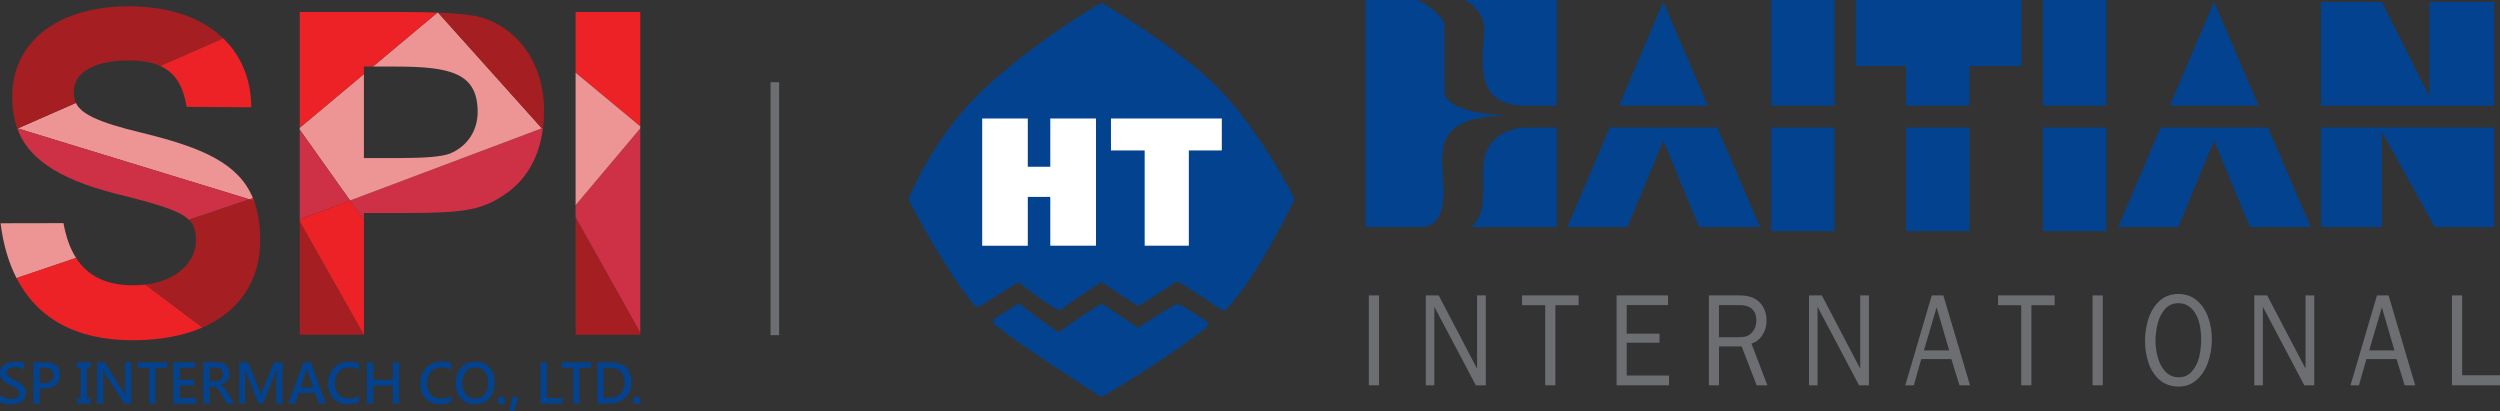
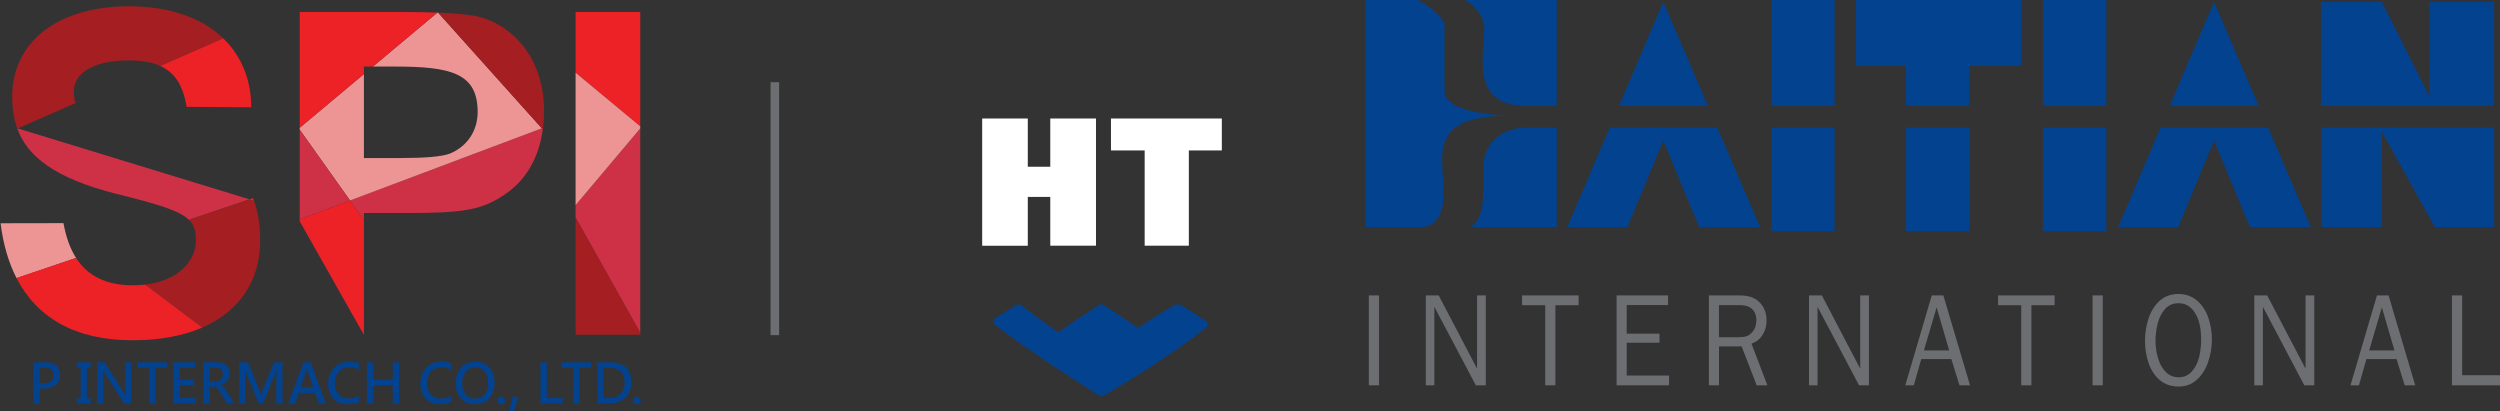
<svg xmlns="http://www.w3.org/2000/svg" width="298" height="49" viewBox="0 0 298 49" fill="none">
  <rect x="0" y="0" width="298" height="49" fill="#333333" stroke="none" />
  <g clip-path="url(#clip0_4027_712)">
    <path d="M76.318 1.432H68.61V8.665L76.318 15.061V1.432Z" fill="#EC2227" />
    <path d="M68.61 39.901H76.318V39.639L68.61 25.896V39.901Z" fill="#A51E22" />
    <path d="M68.61 24.456V25.896L76.318 39.638V15.309L68.61 24.456Z" fill="#CE3146" />
    <path d="M76.318 15.06L68.61 8.664V24.456L76.318 15.309V15.06Z" fill="#ED9595" />
    <path d="M64.587 15.295L64.707 15.43C64.714 15.366 64.721 15.302 64.728 15.238L64.587 15.295Z" fill="#EC2227" />
-     <path d="M35.727 39.902H43.37L35.727 26.379V39.902Z" fill="#A51E22" />
+     <path d="M35.727 39.902H43.37V39.902Z" fill="#A51E22" />
    <path d="M41.719 23.896L43.377 26.23V25.393H48.424C55.439 25.393 57.564 25.017 60.38 23.031C62.561 21.5 64.219 18.989 64.699 15.43L64.579 15.295L41.719 23.896Z" fill="#CE3146" />
    <path d="M64.586 15.294L52.221 1.502C52.193 1.502 52.164 1.502 52.136 1.502L44.45 7.934H47.104C53.802 7.934 56.936 8.742 56.936 13.358C56.936 15.564 55.715 17.443 53.64 18.301C52.68 18.677 50.661 18.84 47.577 18.84H43.377V8.827L35.727 15.23V15.457L41.726 23.896L64.586 15.294Z" fill="#ED9595" />
    <path d="M43.377 7.934H44.45L52.136 1.503C50.95 1.46 49.595 1.432 48.057 1.432H35.727V15.231L43.377 8.828V7.934Z" fill="#EC2227" />
    <path d="M64.734 15.238C64.812 14.607 64.854 13.948 64.854 13.253C64.854 7.232 61.452 3.205 57.203 2.027C56.251 1.779 54.599 1.602 52.227 1.51L64.593 15.302L64.734 15.238Z" fill="#A51E22" />
    <path d="M35.727 15.457V26.151L41.719 23.895L35.727 15.457Z" fill="#CE3146" />
    <path d="M35.727 26.151V26.378L43.37 39.901H43.377V26.23L41.719 23.896L35.727 26.151Z" fill="#EC2227" />
    <path d="M7.566 26.598L0.07 26.612C0.374 29.073 1.002 31.264 1.969 33.15L9.069 30.746C8.363 29.647 7.869 28.271 7.566 26.598Z" fill="#ED9595" />
-     <path d="M29.721 23.76L30.151 23.619C28.45 19.499 24.194 17.612 16.981 15.847C11.518 14.549 9.641 13.528 9.048 12.266L2.117 15.308L29.721 23.76Z" fill="#ED9595" />
    <path d="M9.041 12.273C8.851 11.869 8.794 11.436 8.794 10.961C8.794 8.38 11.716 7.203 15.281 7.203C16.848 7.203 18.104 7.409 19.106 7.862L26.609 4.565C24.152 2.197 20.369 0.75 15.33 0.75C6.98 0.75 1.454 4.941 1.454 11.5C1.454 12.862 1.631 14.124 2.047 15.287L2.118 15.308L9.041 12.273Z" fill="#A51E22" />
    <path d="M22.239 12.734L29.947 12.791C29.947 9.564 28.817 6.7 26.608 4.572L19.099 7.863C20.863 8.65 21.83 10.203 22.239 12.734Z" fill="#EC2227" />
    <path d="M2.047 15.287C2.054 15.301 2.061 15.316 2.061 15.33L2.118 15.308L2.047 15.287Z" fill="#EC2227" />
    <path d="M22.514 26.201C23.185 26.854 23.354 27.619 23.354 28.69C23.354 31.051 21.3 33.455 17.312 33.923L24.123 39.043C28.64 37.079 31.012 33.349 31.012 28.69C31.012 26.832 30.772 25.272 30.278 23.932L29.727 23.762L22.514 26.201Z" fill="#A51E22" />
    <path d="M29.721 23.761L30.271 23.931C30.229 23.825 30.194 23.718 30.151 23.619L29.721 23.761Z" fill="#EC2227" />
    <path d="M2.117 15.309L2.061 15.33C3.289 18.684 6.578 21.215 13.621 23.045C18.929 24.35 21.399 25.116 22.507 26.194L29.713 23.754L2.117 15.309Z" fill="#CE3146" />
    <path d="M15.859 34.008C12.732 34.008 10.488 32.951 9.069 30.746L1.969 33.143C4.375 37.83 8.9 40.56 15.802 40.56C19.091 40.56 21.872 40.021 24.116 39.043L17.306 33.923C16.854 33.98 16.367 34.008 15.859 34.008Z" fill="#EC2227" />
-     <path d="M0 47.084C0.374 47.389 0.812 47.545 1.313 47.545C1.955 47.545 2.28 47.325 2.28 46.879C2.28 46.751 2.244 46.63 2.174 46.531C2.103 46.425 2.004 46.34 1.884 46.262C1.764 46.184 1.525 46.063 1.172 45.886C0.734 45.673 0.431 45.461 0.254 45.241C0.085 45.021 0 44.766 0 44.475C0 44.049 0.162 43.716 0.494 43.475C0.826 43.234 1.249 43.113 1.764 43.113C2.251 43.113 2.618 43.17 2.866 43.291V44.071C2.569 43.865 2.195 43.759 1.743 43.759C1.454 43.759 1.228 43.815 1.052 43.936C0.875 44.049 0.79 44.212 0.79 44.418C0.79 44.602 0.854 44.751 0.981 44.872C1.108 44.992 1.383 45.148 1.793 45.347C2.273 45.574 2.611 45.801 2.795 46.035C2.978 46.262 3.07 46.531 3.07 46.829C3.07 47.276 2.908 47.609 2.59 47.85C2.273 48.084 1.835 48.205 1.27 48.205C1.066 48.205 0.833 48.176 0.579 48.127C0.332 48.063 0.141 47.992 0 47.907V47.084Z" fill="#03428E" />
    <path d="M4.735 46.304V48.106H3.987V43.191H5.455C6.006 43.191 6.429 43.319 6.719 43.574C7.015 43.83 7.156 44.205 7.156 44.695C7.156 45.184 6.98 45.581 6.634 45.879C6.288 46.177 5.851 46.319 5.335 46.304H4.735ZM4.735 43.83V45.673H5.272C5.999 45.673 6.359 45.361 6.359 44.73C6.359 44.135 6.013 43.83 5.314 43.83H4.735Z" fill="#03428E" />
    <path d="M10.813 43.815H10.361V47.482H10.813V48.106H9.161V47.482H9.613V43.815H9.161V43.191H10.813V43.815Z" fill="#03428E" />
    <path d="M15.655 48.105H14.815L12.493 44.481C12.408 44.346 12.345 44.233 12.302 44.134H12.281C12.302 44.261 12.309 44.503 12.309 44.85V48.098H11.575V43.184H12.464L14.723 46.736C14.829 46.907 14.899 47.02 14.935 47.091H14.949C14.928 46.942 14.914 46.701 14.914 46.389V43.191H15.648V48.105H15.655Z" fill="#03428E" />
    <path d="M19.939 43.844H18.541V48.106H17.786V43.844H16.395V43.191H19.939V43.844Z" fill="#03428E" />
    <path d="M23.355 48.106H20.666V43.191H23.249V43.844H21.421V45.29H23.115V45.943H21.421V47.453H23.362V48.106H23.355Z" fill="#03428E" />
    <path d="M27.928 48.105H27.046L26.255 46.765C26.1 46.502 25.959 46.325 25.832 46.226C25.705 46.133 25.563 46.084 25.394 46.084H24.985V48.098H24.23V43.184H25.775C26.276 43.184 26.672 43.297 26.947 43.531C27.222 43.758 27.356 44.084 27.356 44.51C27.356 44.843 27.257 45.12 27.074 45.353C26.883 45.587 26.615 45.751 26.276 45.843V45.857C26.495 45.935 26.735 46.19 27.01 46.63L27.928 48.105ZM24.992 43.822V45.46H25.662C25.938 45.46 26.163 45.382 26.326 45.219C26.495 45.056 26.573 44.85 26.573 44.595C26.573 44.084 26.269 43.822 25.669 43.822H24.992Z" fill="#03428E" />
    <path d="M32.933 48.106V44.936C32.933 44.659 32.947 44.333 32.975 43.95H32.961C32.897 44.22 32.848 44.404 32.813 44.489L31.338 48.113H30.843L29.361 44.517C29.326 44.425 29.277 44.241 29.213 43.95H29.192C29.213 44.248 29.22 44.603 29.22 45.021V48.106H28.521V43.191H29.573L30.886 46.439C30.992 46.694 31.055 46.9 31.091 47.07H31.112C31.154 46.935 31.225 46.723 31.331 46.432L32.664 43.199H33.674V48.113H32.933V48.106Z" fill="#03428E" />
    <path d="M38.84 48.106H38.014L37.563 46.829H35.615L35.184 48.106H34.358L36.194 43.191H37.033L38.84 48.106ZM37.344 46.198L36.666 44.262C36.638 44.191 36.617 44.071 36.589 43.893H36.568C36.546 44.042 36.525 44.163 36.49 44.255L35.812 46.198H37.344Z" fill="#03428E" />
    <path d="M42.792 47.913C42.432 48.098 41.981 48.19 41.437 48.19C40.731 48.19 40.174 47.963 39.75 47.516C39.327 47.069 39.115 46.481 39.115 45.743C39.115 44.977 39.348 44.346 39.821 43.85C40.294 43.354 40.894 43.105 41.635 43.105C42.101 43.105 42.489 43.169 42.8 43.304V44.077C42.454 43.886 42.08 43.786 41.663 43.786C41.134 43.786 40.71 43.964 40.393 44.311C40.075 44.666 39.913 45.127 39.913 45.694C39.913 46.24 40.061 46.679 40.364 47.013C40.668 47.346 41.07 47.516 41.571 47.516C42.037 47.516 42.454 47.41 42.806 47.19V47.913H42.792Z" fill="#03428E" />
    <path d="M47.577 48.106H46.822V45.95H44.486V48.106H43.73V43.191H44.486V45.276H46.822V43.191H47.577V48.106Z" fill="#03428E" />
    <path d="M53.775 47.913C53.415 48.098 52.963 48.19 52.42 48.19C51.714 48.19 51.156 47.963 50.733 47.516C50.309 47.069 50.098 46.481 50.098 45.743C50.098 44.977 50.331 44.346 50.803 43.85C51.276 43.354 51.876 43.105 52.617 43.105C53.083 43.105 53.471 43.169 53.782 43.304V44.077C53.436 43.886 53.062 43.786 52.646 43.786C52.116 43.786 51.693 43.964 51.368 44.311C51.05 44.666 50.888 45.127 50.888 45.694C50.888 46.24 51.036 46.679 51.34 47.013C51.643 47.346 52.039 47.516 52.547 47.516C53.013 47.516 53.429 47.41 53.782 47.19V47.913H53.775Z" fill="#03428E" />
    <path d="M54.31 45.709C54.31 44.936 54.522 44.305 54.953 43.83C55.383 43.347 55.962 43.113 56.689 43.113C57.374 43.113 57.924 43.347 58.334 43.808C58.75 44.276 58.955 44.872 58.955 45.595C58.955 46.368 58.743 46.992 58.319 47.467C57.896 47.942 57.324 48.184 56.604 48.184C55.92 48.184 55.362 47.957 54.939 47.489C54.522 47.035 54.31 46.439 54.31 45.709ZM55.101 45.659C55.101 46.198 55.235 46.645 55.51 46.999C55.786 47.347 56.153 47.524 56.618 47.524C57.105 47.524 57.487 47.361 57.762 47.028C58.037 46.694 58.171 46.248 58.171 45.68C58.171 45.099 58.037 44.645 57.776 44.305C57.515 43.964 57.141 43.794 56.654 43.794C56.181 43.794 55.807 43.971 55.525 44.319C55.242 44.666 55.101 45.113 55.101 45.659Z" fill="#03428E" />
    <path d="M59.294 47.736C59.294 47.608 59.343 47.502 59.435 47.417C59.527 47.332 59.64 47.289 59.767 47.289C59.894 47.289 60 47.332 60.092 47.417C60.183 47.502 60.233 47.608 60.233 47.736C60.233 47.856 60.19 47.963 60.099 48.055C60.014 48.14 59.901 48.19 59.76 48.19C59.633 48.19 59.527 48.147 59.435 48.062C59.343 47.97 59.294 47.863 59.294 47.736Z" fill="#03428E" />
    <path d="M61.792 47.297L61.262 48.999H60.712L61.093 47.297H61.792Z" fill="#03428E" />
    <path d="M67.079 48.106H64.425V43.191H65.18V47.453H67.079V48.106Z" fill="#03428E" />
    <path d="M70.474 43.844H69.076V48.106H68.321V43.844H66.931V43.191H70.474V43.844Z" fill="#03428E" />
    <path d="M71.2 48.106V43.191H72.675C74.39 43.191 75.251 43.993 75.251 45.588C75.251 46.354 75.004 46.964 74.517 47.425C74.03 47.879 73.402 48.106 72.64 48.106H71.2ZM71.948 43.844V47.446H72.612C73.183 47.446 73.635 47.283 73.96 46.957C74.284 46.631 74.454 46.177 74.454 45.595C74.454 45.021 74.299 44.588 73.988 44.291C73.677 43.993 73.226 43.844 72.633 43.844H71.948Z" fill="#03428E" />
    <path d="M75.456 47.736C75.456 47.608 75.505 47.502 75.597 47.417C75.689 47.332 75.802 47.289 75.929 47.289C76.056 47.289 76.162 47.332 76.254 47.417C76.345 47.502 76.395 47.608 76.395 47.736C76.395 47.856 76.352 47.963 76.261 48.055C76.176 48.14 76.063 48.19 75.922 48.19C75.795 48.19 75.689 48.147 75.597 48.062C75.505 47.97 75.456 47.863 75.456 47.736Z" fill="#03428E" />
    <path d="M163.165 45.928V35.213H164.379V45.928H163.165Z" fill="#6D6E71" />
    <path d="M175.919 45.928L170.971 36.567V45.928H169.955V35.213H171.494L176.067 43.949V35.213H177.105V45.928H175.919Z" fill="#6D6E71" />
    <path d="M184.19 45.928V36.383H181.431V35.213H188.171V36.383H185.404V45.928H184.19Z" fill="#6D6E71" />
    <path d="M198.956 45.928H192.695V35.213H198.829V36.362H193.902V39.773H197.812V40.85H193.902V44.765H198.949V45.928H198.956Z" fill="#6D6E71" />
    <path d="M209.395 45.928L207.602 41.29H204.906V45.928H203.699V35.213H207.348C208.294 35.213 209.021 35.426 209.536 35.851C210.221 36.425 210.574 37.213 210.574 38.219C210.574 38.865 210.411 39.432 210.087 39.936C209.769 40.439 209.331 40.779 208.774 40.957L210.672 45.928H209.395ZM207.193 40.198C207.581 40.198 207.906 40.163 208.16 40.084C208.407 40.014 208.64 39.85 208.852 39.609C209.183 39.241 209.36 38.773 209.36 38.198C209.36 37.525 209.134 37.028 208.682 36.695C208.372 36.475 207.927 36.369 207.341 36.369H204.899V40.205H207.193V40.198Z" fill="#6D6E71" />
    <path d="M221.598 45.928L216.65 36.567V45.928H215.634V35.213H217.165L221.739 43.949V35.213H222.776V45.928H221.598Z" fill="#6D6E71" />
    <path d="M233.568 45.928L232.601 42.8H229.016L228.127 45.928H227.11L230.265 35.213H231.649L234.825 45.928H233.568ZM230.844 36.638L229.334 41.765H232.34L230.844 36.638Z" fill="#6D6E71" />
    <path d="M240.93 45.928V36.383H238.17V35.213H244.91V36.383H242.144V45.928H240.93Z" fill="#6D6E71" />
    <path d="M249.435 45.928V35.213H250.649V45.928H249.435Z" fill="#6D6E71" />
    <path d="M255.688 40.631C255.688 39.695 255.829 38.794 256.111 37.943C256.4 37.085 256.845 36.39 257.438 35.851C258.038 35.312 258.772 35.043 259.654 35.043C260.522 35.043 261.256 35.298 261.863 35.809C262.463 36.319 262.915 36.993 263.211 37.809C263.508 38.638 263.656 39.51 263.656 40.439C263.656 41.368 263.508 42.269 263.218 43.127C262.929 43.992 262.484 44.694 261.884 45.247C261.284 45.8 260.55 46.077 259.682 46.077C258.807 46.077 258.066 45.822 257.452 45.311C256.852 44.793 256.4 44.12 256.118 43.29C255.829 42.46 255.688 41.574 255.688 40.631ZM262.378 40.503C262.378 39.312 262.195 38.34 261.814 37.589C261.306 36.624 260.6 36.142 259.703 36.142C259.026 36.142 258.49 36.369 258.08 36.83C257.671 37.284 257.374 37.858 257.198 38.546C257.021 39.234 256.937 39.943 256.937 40.673C256.937 41.34 257.036 41.999 257.226 42.659C257.417 43.318 257.713 43.871 258.13 44.311C258.546 44.744 259.061 44.971 259.689 44.971C260.339 44.971 260.868 44.737 261.27 44.276C261.68 43.815 261.962 43.248 262.138 42.567C262.294 41.886 262.378 41.198 262.378 40.503Z" fill="#6D6E71" />
    <path d="M274.673 45.928L269.732 36.567V45.928H268.709V35.213H270.248L274.821 43.949V35.213H275.859V45.928H274.673Z" fill="#6D6E71" />
    <path d="M286.637 45.928L285.67 42.8H282.077L281.188 45.928H280.179L283.334 35.213H284.717L287.893 45.928H286.637ZM283.919 36.638L282.409 41.765H285.416L283.919 36.638Z" fill="#6D6E71" />
    <path d="M297.999 45.928H292.275V35.213H293.489V44.729H297.999V45.928Z" fill="#6D6E71" />
-     <path d="M145.824 36.986C145.725 36.986 145.626 36.958 145.534 36.894C141.709 34.327 140.636 33.696 140.34 33.54C139.944 33.753 137.827 35.1 135.957 36.334C135.787 36.447 135.561 36.447 135.392 36.334L131.284 33.618C129.223 34.951 127.057 36.419 126.774 36.717C126.675 36.859 126.492 36.958 126.316 36.958C126.125 36.958 125.702 36.958 121.389 33.632L116.816 36.49C116.597 36.625 116.314 36.582 116.159 36.391C112.461 31.945 108.41 24.009 108.374 23.924C108.318 23.811 108.304 23.683 108.36 23.563C108.388 23.492 111.31 16.131 117.373 10.529C123.732 4.658 130.967 0.523 131.037 0.481C131.2 0.396 131.397 0.396 131.553 0.488C131.92 0.701 140.65 5.87 145.146 10.437C150.291 15.649 154.18 23.442 154.216 23.52C154.279 23.641 154.279 23.782 154.223 23.903C154.053 24.258 150.143 32.632 146.205 36.823C146.099 36.93 145.965 36.986 145.824 36.986Z" fill="#03428E" />
    <path d="M143.77 38.27C140.742 36.27 140.601 36.27 140.396 36.27C140.227 36.27 139.923 36.27 135.674 39.078L131.574 36.355C131.404 36.242 131.178 36.242 131.009 36.348C127.896 38.362 126.697 39.22 126.224 39.625C125.518 39.227 123.506 37.745 121.735 36.377C121.565 36.249 121.333 36.235 121.156 36.348L118.601 37.944C118.474 38.022 118.389 38.157 118.382 38.306C118.375 38.455 118.439 38.596 118.566 38.688C122.525 41.83 130.938 47.106 131.023 47.163C131.101 47.212 131.2 47.24 131.291 47.24C131.383 47.24 131.468 47.219 131.552 47.177C131.63 47.127 139.119 42.809 143.812 39.008C143.925 38.915 143.989 38.774 143.981 38.632C143.967 38.483 143.897 38.348 143.77 38.27Z" fill="#03428E" />
    <path d="M117.077 29.286V14.125H122.512V19.876H125.194V14.125H130.642V29.286H125.194V23.471H122.512V29.293H117.077V29.286Z" fill="white" />
    <path d="M136.444 29.286V17.933H132.428V14.125H145.64V17.933H141.709V29.286H136.444Z" fill="white" />
    <path d="M218.682 15.203H211.116V27.549H218.682V15.203Z" fill="#03428E" />
    <path d="M218.682 0H211.116V12.594C213.558 12.594 216.085 12.594 218.682 12.594V0Z" fill="#03428E" />
    <path d="M234.767 7.871H240.943V0H221.202V7.871H227.194V12.594C229.686 12.594 232.213 12.594 234.76 12.594V7.871H234.767Z" fill="#03428E" />
    <path d="M234.768 15.203H227.202V27.549H234.768V15.203Z" fill="#03428E" />
    <path d="M251.079 0H243.513V12.594C246.046 12.594 248.573 12.594 251.079 12.594V0Z" fill="#03428E" />
    <path d="M251.079 15.203H243.513V27.549H251.079V15.203Z" fill="#03428E" />
    <path d="M186.823 27.067H193.987L198.264 16.763L202.541 27.067H209.797L204.701 15.203H191.877L186.823 27.067Z" fill="#03428E" />
    <path d="M198.264 0.221L192.992 12.595C196.055 12.595 199.627 12.595 203.572 12.595L198.264 0.221Z" fill="#03428E" />
    <path d="M252.483 27.067H259.64L263.917 16.763L268.194 27.067H275.443L270.354 15.203H257.537L252.483 27.067Z" fill="#03428E" />
    <path d="M263.917 0.221L258.645 12.595C262.279 12.595 265.822 12.595 269.231 12.595L263.917 0.221Z" fill="#03428E" />
    <path d="M276.664 27.067H283.92V15.714L290.236 27.067H297.309V15.203H276.664V27.067Z" fill="#03428E" />
    <path d="M297.308 0.221H289.586V11.489L283.912 0.228H276.656V12.602C285.5 12.602 292.812 12.602 297.301 12.602V0.221H297.308Z" fill="#03428E" />
    <path d="M176.921 3.475C176.921 6.488 175.256 12.594 181.77 12.594C182.321 12.594 183.64 12.594 185.567 12.594V0H174.613C175.679 0.638 176.921 1.752 176.921 3.475Z" fill="#03428E" />
    <path d="M176.794 20.288C176.794 23.592 177.013 25.755 175.34 27.067H185.567V15.203H181.727C181.734 15.203 176.794 15.203 176.794 20.288Z" fill="#03428E" />
    <path d="M172.079 22.982C172.079 18.521 169.997 13.77 180.083 13.77C180.083 13.77 172.185 13.749 172.185 10.842C172.185 7.934 172.185 2.85 172.185 2.85C172.185 2.85 171.853 1.496 168.96 -0.008H162.763V27.059H169.341H169.665C170.385 27.003 172.079 26.499 172.079 22.982Z" fill="#03428E" />
    <path d="M92.36 9.799V39.95" stroke="#6D6E71" stroke-width="1.021" stroke-miterlimit="10" />
  </g>
  <defs>
    <clipPath id="clip0_4027_712">
      <rect width="298" height="49" fill="white" />
    </clipPath>
  </defs>
</svg>